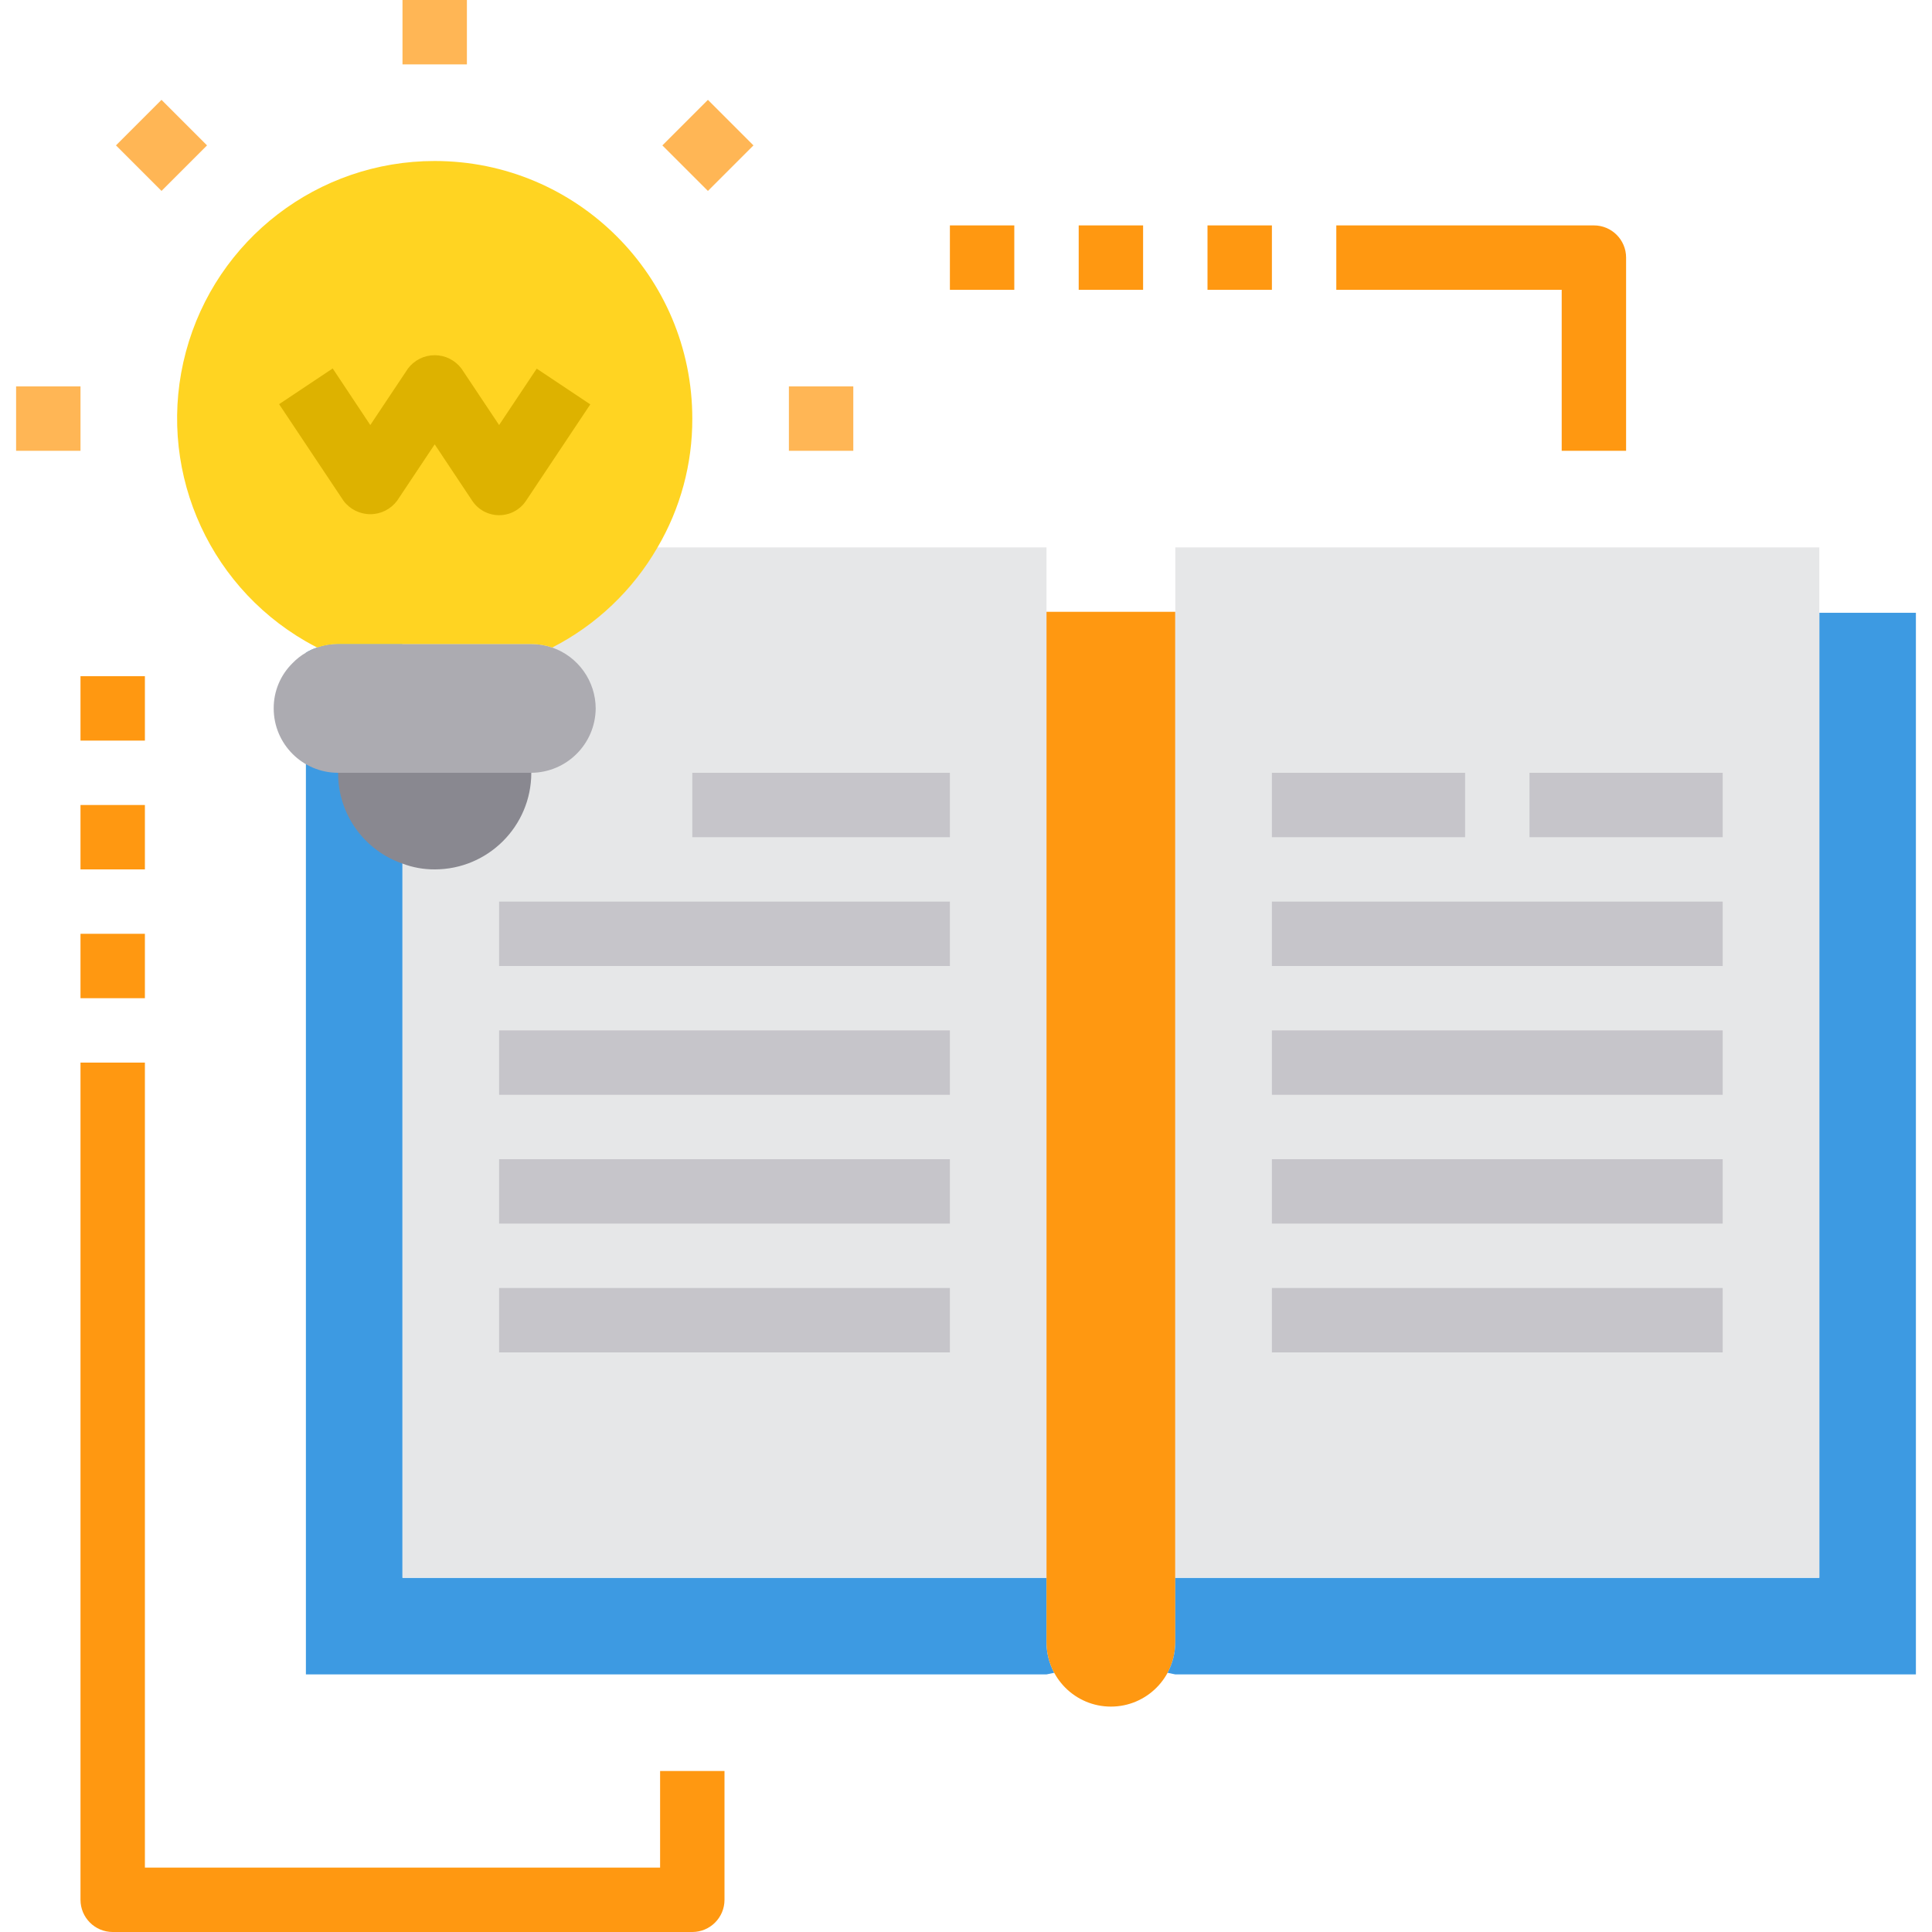
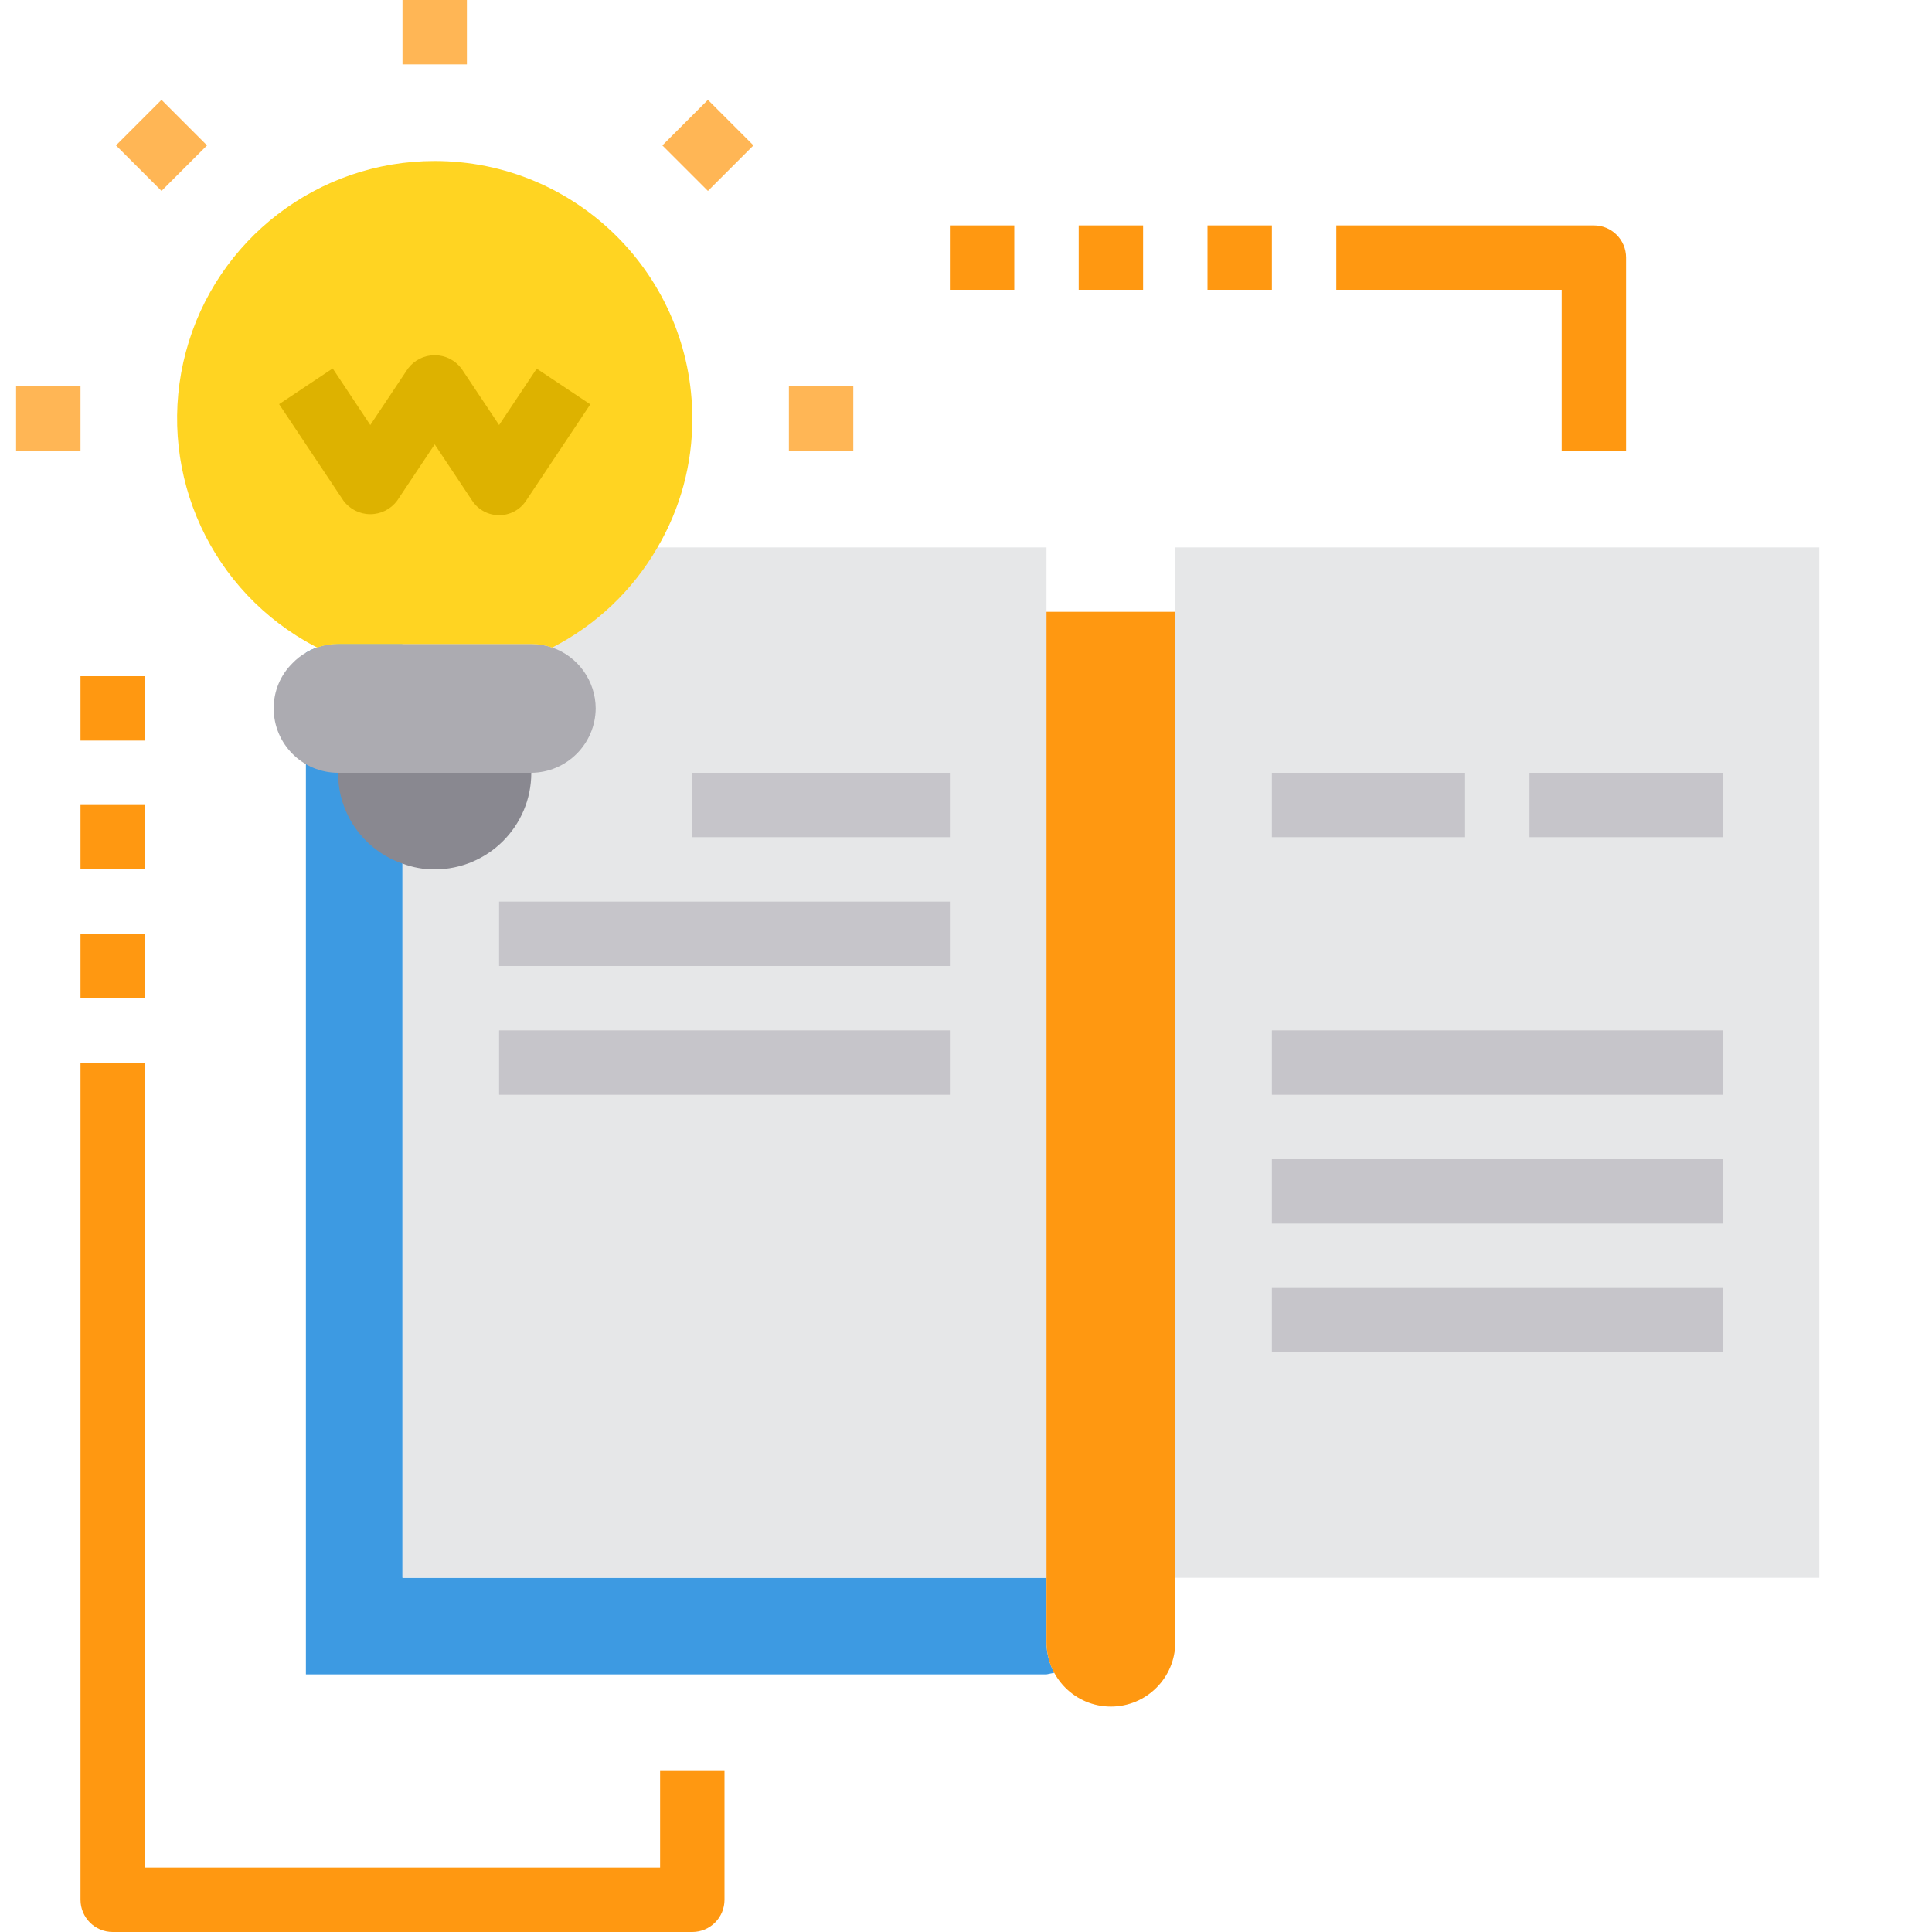
<svg xmlns="http://www.w3.org/2000/svg" height="480pt" viewBox="-4 0 480 480" width="480pt">
  <path d="m256 408v-16h-160v-232h-16c-1.77 0-3.527.297-5.199.879-.984.312-1.922.742-2.801 1.281v253.84h184l1.922-.398c-1.254-2.34-1.914-4.949-1.922-7.602zm0 0" fill="#3d9ae2" />
  <path d="m159.359 136h-63.359v256h160v-256zm0 0" fill="#e6e7e8" />
  <path d="m96 192h-16c-.051 10.172 6.387 19.242 16 22.559 2.555.969 5.266 1.457 8 1.441 13.254 0 24-10.746 24-24zm0 0" fill="#898890" />
  <path d="m133.199 160.879c-1.672-.582-3.43-.879-5.199-.879h-48c-1.77 0-3.527.297-5.199.879-.984.312-1.922.742-2.801 1.281-1.211.691-2.316 1.555-3.281 2.559-3.039 2.965-4.742 7.035-4.719 11.281 0 8.836 7.164 16 16 16h48c8.809-.066 15.934-7.191 16-16-.035-6.816-4.363-12.875-10.801-15.121zm0 0" fill="#acabb1" />
  <path d="m288 392v16c0 8.836-7.164 16-16 16s-16-7.164-16-16v-256h32zm0 0" fill="#ff9811" />
-   <path d="m448 392v-239.762h24v263.762h-184l-1.922-.398c1.254-2.34 1.914-4.949 1.922-7.602v-16zm0 0" fill="#3d9ae2" />
  <path d="m288 136v256h160v-256zm0 0" fill="#e6e7e8" />
  <path d="m104 40c-28.957-.016-54.316 19.426-61.812 47.398-7.5 27.969 4.73 57.488 29.812 71.961.879.48 1.84 1.039 2.801 1.52 1.672-.582 3.43-.879 5.199-.879h48c1.77 0 3.527.297 5.199.879 10.938-5.598 20.02-14.238 26.16-24.879 5.695-9.699 8.68-20.754 8.641-32 0-35.348-28.652-64-64-64zm0 0" fill="#ffd422" />
  <g fill="#c6c5ca">
    <path d="m168 192h64v16h-64zm0 0" />
    <path d="m120 224h112v16h-112zm0 0" />
    <path d="m120 256h112v16h-112zm0 0" />
-     <path d="m120 288h112v16h-112zm0 0" />
-     <path d="m120 320h112v16h-112zm0 0" />
    <path d="m376 192h48v16h-48zm0 0" />
    <path d="m312 192h48v16h-48zm0 0" />
-     <path d="m312 224h112v16h-112zm0 0" />
    <path d="m312 256h112v16h-112zm0 0" />
    <path d="m312 288h112v16h-112zm0 0" />
    <path d="m312 320h112v16h-112zm0 0" />
  </g>
  <path d="m120 128c-2.676 0-5.172-1.336-6.656-3.559l-9.344-14.043-9.344 14.016c-1.57 2.102-4.035 3.336-6.656 3.336s-5.086-1.234-6.656-3.336l-16-24 13.312-8.879 9.344 14.066 9.344-14.016c1.57-2.102 4.035-3.336 6.656-3.336s5.086 1.234 6.656 3.336l9.344 14.016 9.344-14.016 13.312 8.879-16 24c-1.488 2.215-3.988 3.539-6.656 3.535zm0 0" fill="#ddb200" />
  <path d="m96 0h16v16h-16zm0 0" fill="#ffb655" />
  <path d="m24.812 36.121 11.312-11.316 11.312 11.316-11.312 11.312zm0 0" fill="#ffb655" />
  <path d="m0 96h16v16h-16zm0 0" fill="#ffb655" />
  <path d="m192 96h16v16h-16zm0 0" fill="#ffb655" />
  <path d="m160.566 36.125 11.316-11.316 11.312 11.316-11.312 11.312zm0 0" fill="#ffb655" />
  <path d="m232 56h16v16h-16zm0 0" fill="#ff9811" />
  <path d="m264 56h16v16h-16zm0 0" fill="#ff9811" />
  <path d="m296 56h16v16h-16zm0 0" fill="#ff9811" />
  <path d="m400 112h-16v-40h-56v-16h64c4.418 0 8 3.582 8 8zm0 0" fill="#ff9811" />
  <path d="m168 480h-144c-4.418 0-8-3.582-8-8v-208h16v200h128v-24h16v32c0 4.418-3.582 8-8 8zm0 0" fill="#ff9811" />
  <path d="m16 232h16v16h-16zm0 0" fill="#ff9811" />
  <path d="m16 200h16v16h-16zm0 0" fill="#ff9811" />
  <path d="m16 168h16v16h-16zm0 0" fill="#ff9811" />
</svg>